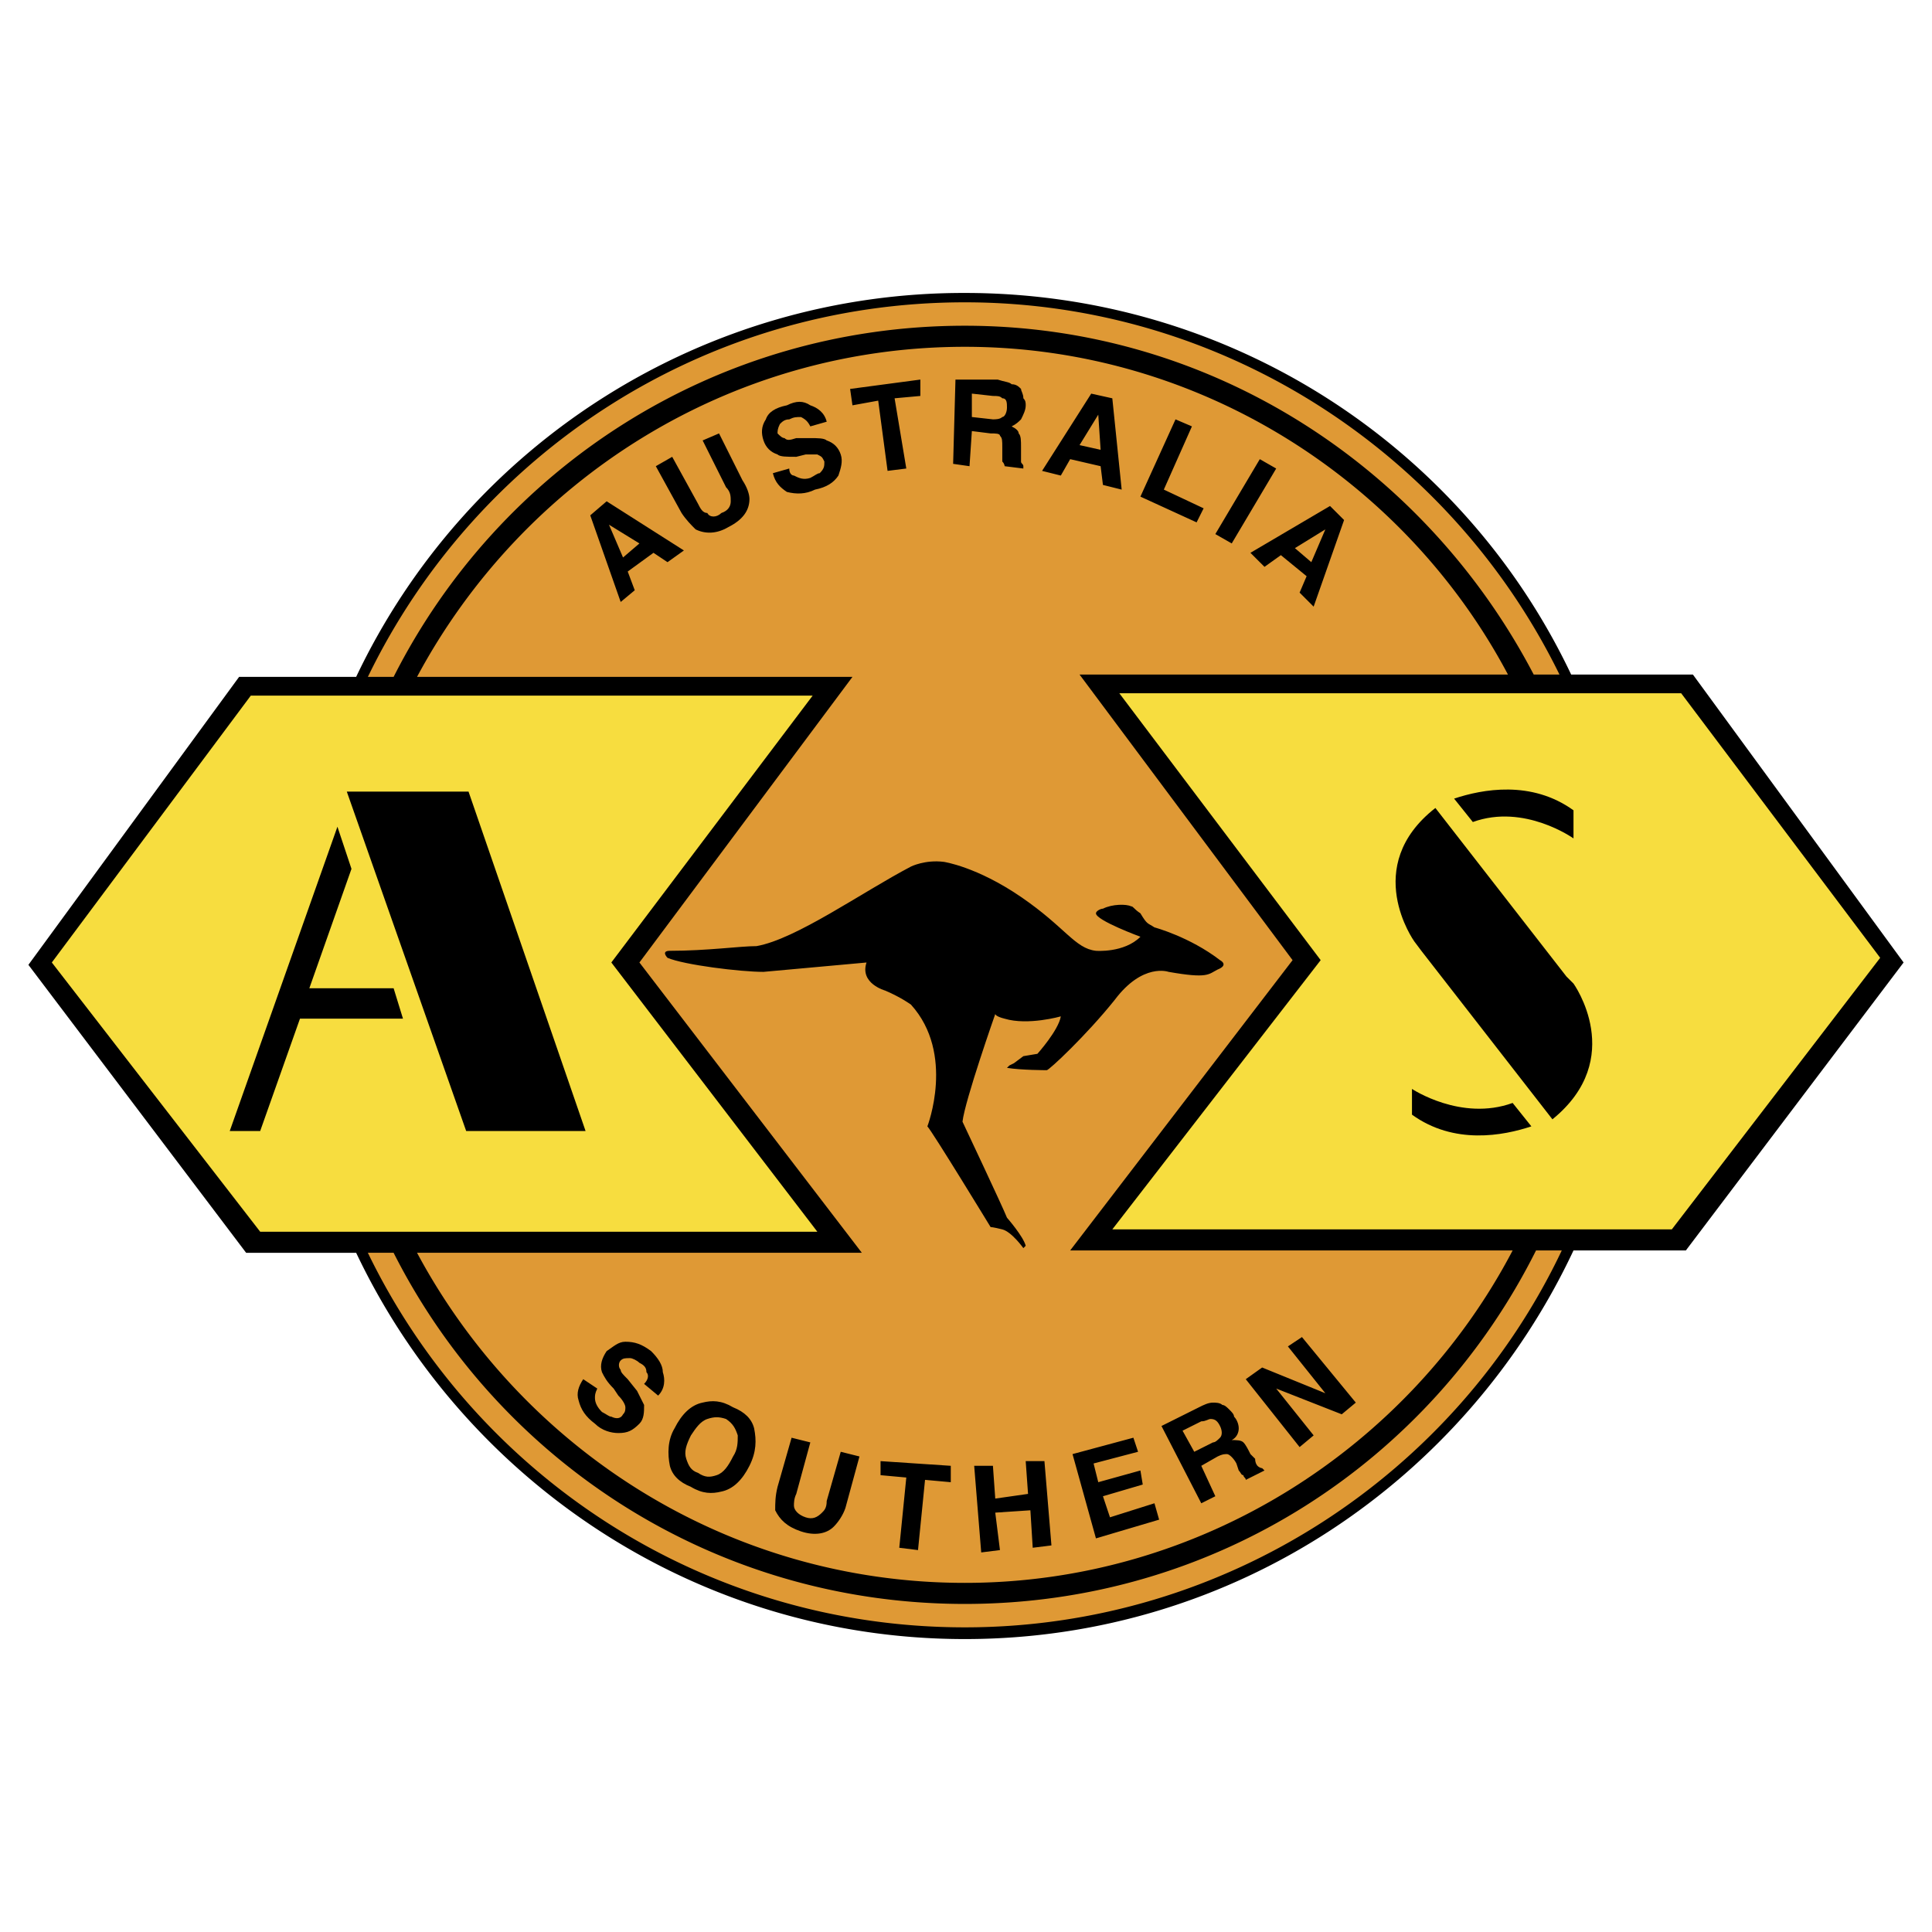
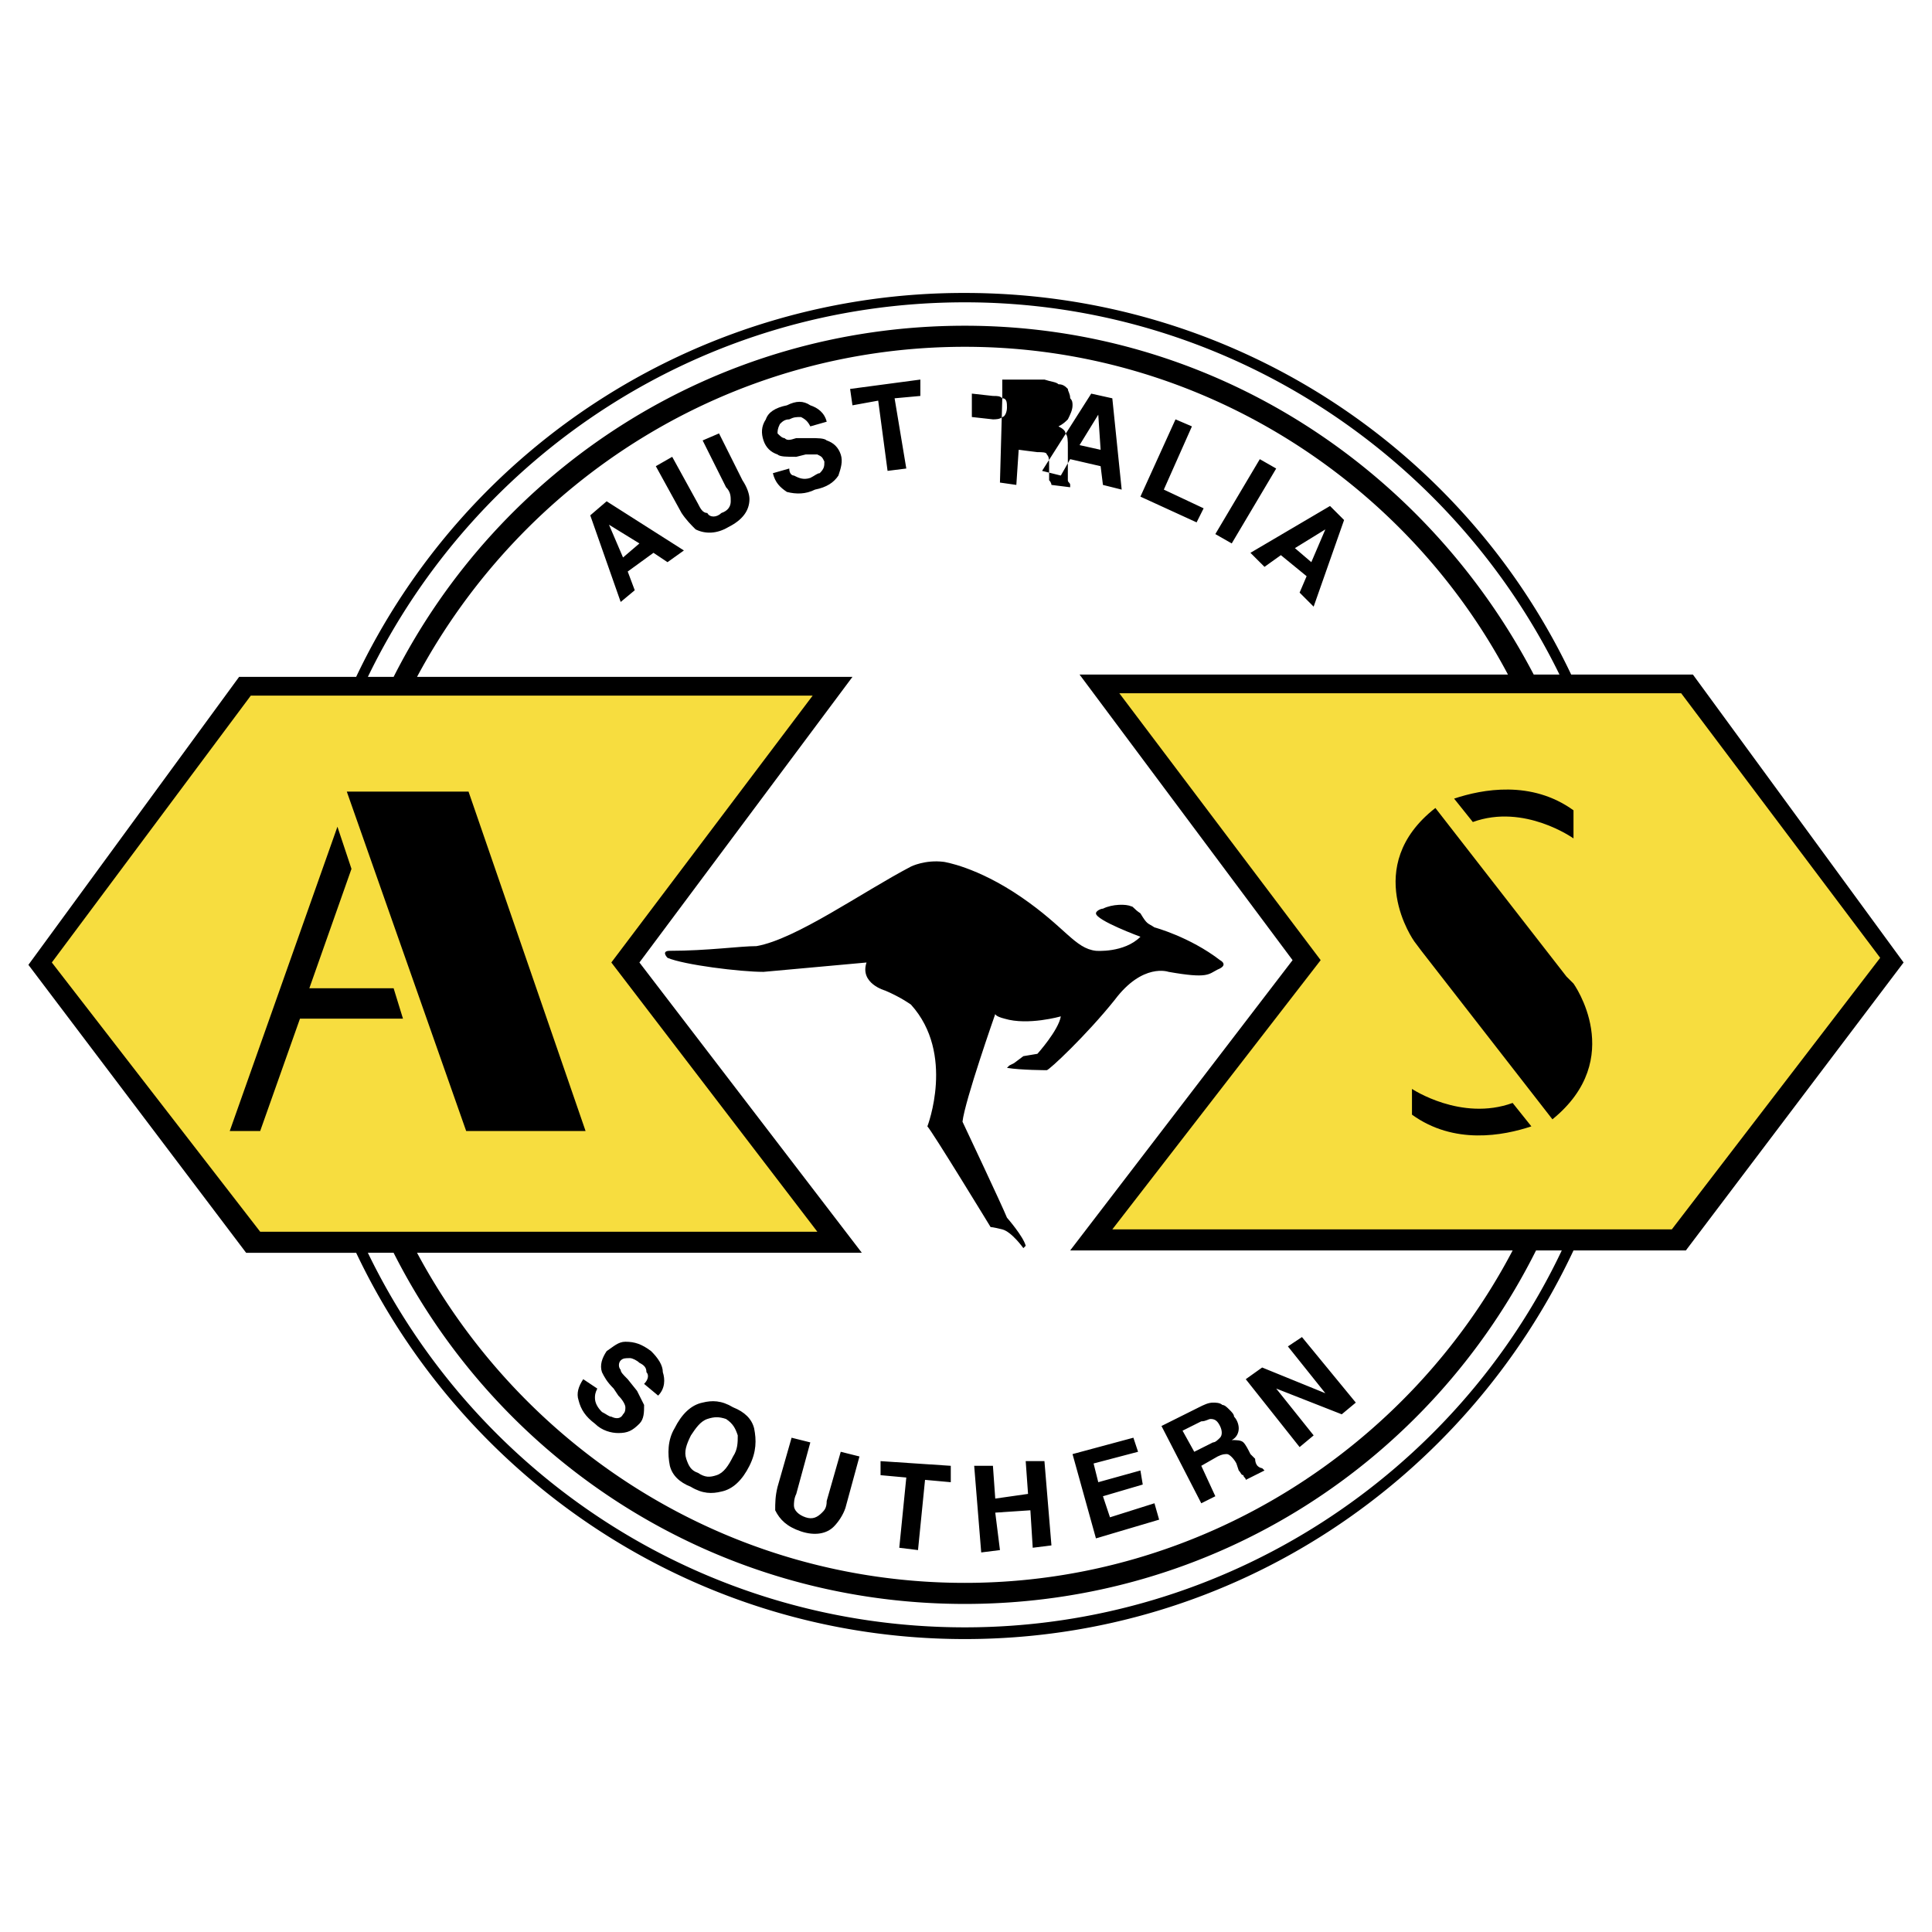
<svg xmlns="http://www.w3.org/2000/svg" width="2500" height="2500" viewBox="0 0 192.756 192.756">
  <g fill-rule="evenodd" clip-rule="evenodd">
    <path fill="#fff" d="M0 0h192.756v192.756H0V0z" />
-     <path d="M96.261 163.061c-36.903 0-66.8-29.896-66.8-66.799 0-36.67 29.896-66.567 66.8-66.567 36.67 0 66.567 29.896 66.567 66.567 0 36.902-29.896 66.799-66.567 66.799z" fill="#df9935" />
    <path d="M189.922 96.027L168.9 67.299h-12.145c-10.744-22.656-33.867-38.071-60.495-38.071a67.09 67.09 0 0 0-60.727 38.305H23.855L2.834 96.262l21.722 28.729h10.978c10.744 22.656 33.867 38.539 60.727 38.539s49.983-15.883 60.727-38.773h11.211l21.723-28.73zm-126.127 0L85.05 67.533H41.607C52.117 47.913 72.671 34.6 96.261 34.6c23.356 0 43.911 13.313 54.188 32.699h-42.742l21.254 28.496-22.189 28.961h44.145c-10.277 19.619-31.064 33.168-54.655 33.168S52.118 144.61 41.608 124.99h44.377l-22.19-28.963zm32.466-65.865c25.926 0 48.583 15.182 59.327 37.137h-2.57c-10.744-20.554-31.998-34.801-56.756-34.801-24.992 0-46.479 14.248-56.99 35.035h-2.569c10.743-22.189 33.399-37.371 59.558-37.371zm0 132.199c-26.16 0-48.815-15.184-59.56-37.371h2.569c10.511 20.787 31.999 35.035 56.99 35.035 24.993 0 46.479-14.248 56.991-35.27h2.568c-10.508 22.19-33.399 37.606-59.558 37.606z" />
    <path fill="#f7dd3f" d="M25.023 69.401H81.08L60.993 96.027l20.553 26.862H25.958L5.17 96.027l19.853-26.626zM167.732 69.167h-56.056l20.088 26.627-20.787 26.86h55.822l20.787-27.093-19.854-26.394z" />
-     <path d="M46.511 112.844L34.6 78.977h12.145l11.678 33.867H46.511zM40.206 101.633l-.935-3.035h-8.408l4.204-11.913-1.401-4.204-10.745 30.363h3.037l3.97-11.211h10.278zM156.988 98.129l-.701-.699-13.078-16.818c-7.475 5.84-2.104 13.313-2.104 13.313l.701.935 13.08 16.816c7.475-6.072 2.102-13.547 2.102-13.547zM145.076 79.678l1.869 2.335c5.139-1.869 10.043 1.635 10.043 1.635v-2.803c-4.203-3.035-9.109-2.101-11.912-1.167zM152.785 112.377l-1.869-2.336c-5.139 1.869-10.043-1.4-10.043-1.4v2.568c4.203 3.037 9.109 2.102 11.912 1.168zM58.19 137.602l1.401.936c-.233.467-.233.701-.233.934 0 .467.233.936.701 1.402.467.232.701.467.934.467.467.232.934.232 1.168-.234.233-.232.233-.467.233-.699 0-.234-.233-.701-.701-1.168l-.467-.701c-.701-.701-.935-1.168-1.168-1.635-.234-.701 0-1.402.467-2.102.701-.469 1.167-.936 1.868-.936.935 0 1.635.234 2.569.936.701.699 1.168 1.4 1.168 2.102.233.699.233 1.635-.467 2.336l-1.401-1.168c.467-.469.467-.936.233-1.168 0-.467-.233-.701-.701-.936-.233-.232-.701-.467-.934-.467-.467 0-.701 0-.935.234-.233.232-.233.701 0 .934 0 .234.234.467.701.934l.935 1.168c.233.469.467.936.701 1.402 0 .701 0 1.4-.467 1.869-.701.699-1.168.934-2.102.934-.701 0-1.635-.234-2.335-.934-.935-.701-1.401-1.402-1.635-2.336-.234-.702 0-1.403.467-2.104zM68.467 145.543c-.234-.699 0-1.4.467-2.334.467-.701.934-1.402 1.635-1.637.701-.232 1.168-.232 1.869 0 .701.469.934.936 1.168 1.637 0 .699 0 1.4-.467 2.102-.467.934-.935 1.635-1.635 1.867-.701.234-1.168.234-1.869-.232-.701-.235-.934-.702-1.168-1.403zm6.773-3.035c-.233-.936-.934-1.635-2.102-2.102-1.168-.701-2.102-.701-3.037-.469-1.167.234-2.102 1.168-2.802 2.57-.701 1.168-.701 2.568-.467 3.736.233.934.934 1.635 2.102 2.102 1.167.701 2.102.701 3.036.469 1.168-.234 2.103-1.168 2.803-2.57.701-1.4.701-2.568.467-3.736zM77.576 148.346l1.401-4.904 1.869.467-1.402 5.139c-.233.467-.233.936-.233 1.168 0 .467.467.936 1.167 1.168.701.234 1.168 0 1.635-.467.234-.234.467-.467.467-1.168l1.401-4.904 1.868.467-1.401 5.139c-.234.701-.701 1.4-1.168 1.867-.701.701-1.869.936-3.27.469-1.401-.469-2.103-1.168-2.569-2.104.001-.701.001-1.402.235-2.337zM87.853 145.777l7.007.467v1.635l-2.569-.233-.701 7.006-1.869-.232.701-7.008-2.569-.234v-1.401zM99.766 154.652l-1.87.235-.701-8.643h1.869l.233 3.27 3.271-.467-.234-3.27h1.869l.699 8.409-1.867.234-.234-3.738-3.504.234.469 3.736zM113.078 143.441l.467 1.403-4.438 1.168.467 1.867 4.205-1.168.233 1.402-3.971 1.168.701 2.102 4.438-1.401.466 1.635-6.304 1.867-2.336-8.408 6.072-1.635zM120.785 141.572c.469 0 .701.234.936.701.232.467.232.936 0 1.168-.234.234-.467.467-.701.467l-1.869.936-1.168-2.104 1.869-.934c.466.001.701-.234.933-.234zm-4.904.701l3.971 7.709 1.402-.701-1.402-3.037 1.635-.934c.467-.234.701-.234.934-.234.234 0 .701.467.936.936l.232.699c.234.234.234.467.467.467 0 .234.234.234.234.469l1.869-.936-.234-.232s-.232 0-.467-.234c0 0-.234-.232-.234-.701l-.467-.467c-.232-.467-.467-.934-.701-1.168-.232-.232-.699-.232-1.166-.232.467-.234.699-.701.699-1.168s-.232-.936-.467-1.168c0-.234-.232-.467-.467-.701-.234-.232-.467-.467-.701-.467-.232-.234-.699-.234-.934-.234-.467 0-.934.234-1.402.469l-3.737 1.865zM129.662 144.375l-5.373-6.773 1.635-1.166 6.306 2.568-3.736-4.672 1.401-.934 5.373 6.54-1.403 1.167-6.539-2.568 3.736 4.672-1.4 1.166zM63.795 54.219L62.16 55.62l-1.401-3.27 3.036 1.869zm-.466 4.672l-.701-1.869 2.569-1.868 1.401.934 1.635-1.168-7.708-4.905-1.635 1.401 3.036 8.642 1.403-1.167zM68 51.183l-2.569-4.671 1.635-.935 2.569 4.671c.234.467.467.935.935.935.233.467.935.467 1.401 0 .701-.234.935-.701.935-1.168 0-.467 0-.935-.467-1.401l-2.336-4.671 1.635-.701 2.336 4.671c.467.701.7 1.401.7 1.868 0 1.168-.7 2.102-2.102 2.803-1.167.7-2.335.7-3.27.233-.468-.466-.935-.934-1.402-1.634zM77.109 47.212l1.635-.467c0 .467.233.701.467.701.467.233.934.467 1.635.233.467-.233.7-.467.934-.467.467-.467.467-.701.467-1.168-.234-.467-.234-.467-.701-.701h-1.168l-.934.233c-.934 0-1.635 0-1.869-.233-.7-.234-1.167-.701-1.401-1.401-.233-.701-.233-1.402.234-2.102.234-.701.934-1.168 2.102-1.401.934-.467 1.635-.467 2.336 0 .7.233 1.401.7 1.635 1.635l-1.635.467c-.234-.467-.468-.7-.935-.934-.467 0-.701 0-1.168.234-.467 0-.701.233-.935.467-.233.467-.233.701-.233.935.233.233.467.467.701.467.233.234.467.234 1.167 0h1.402c.7 0 1.401 0 1.635.234.701.233 1.168.701 1.401 1.401s0 1.401-.233 2.102c-.467.701-1.168 1.168-2.336 1.401-.935.467-1.869.467-2.803.233-.7-.467-1.167-.935-1.4-1.869zM84.816 38.804l7.008-.934v1.634l-2.57.234 1.168 7.007-1.869.234-.934-7.007-2.569.467-.234-1.635zM99.998 39.738c.467 0 .467.467.467.934s-.232.934-.467.934c-.232.234-.701.234-.934.234l-2.102-.234v-2.335l2.102.233c.467 0 .702 0 .934.234zm-4.671-1.868l-.233 8.408 1.635.234.234-3.504 1.868.234c.467 0 .936 0 .936.233.232.233.232.467.232 1.168v1.402c.234.233.234.467.234.467l1.867.233v-.233c0-.234-.232-.234-.232-.467V44.643c0-.701 0-1.168-.234-1.401 0-.234-.232-.467-.701-.701.469-.233.701-.467.936-.7.232-.467.467-.934.467-1.401 0-.233 0-.467-.234-.701 0-.467-.232-.701-.232-.934-.234-.234-.467-.467-.936-.467-.232-.234-.699-.234-1.4-.467h-4.207v-.001zM109.809 44.876l-2.102-.467 1.867-3.037.235 3.504zm-3.971 2.57l.934-1.635 3.037.701.232 1.869 1.869.467-.934-9.109-2.104-.467-4.904 7.708 1.87.466zM113.779 49.548l3.502-7.708 1.637.701-2.803 6.306 3.971 1.868-.701 1.402-5.606-2.569zM127.326 46.745l-4.437 7.474-1.635-.934 4.437-7.474 1.635.934zM130.83 56.088l-1.637-1.401 3.037-1.869-1.4 3.27zm-4.672.467l1.635-1.168 2.568 2.102-.699 1.635 1.4 1.401 3.037-8.642-1.402-1.401-7.941 4.672 1.402 1.401zM112.844 90.422c.234 0 .234.234.936.701.701 1.168.701.935 1.4 1.401 0 0 3.504.935 6.541 3.271 0 0 .934.467-.234.934-.934.467-.934.934-4.904.232 0 0-2.57-.934-5.373 2.805-2.803 3.502-6.539 7.006-6.773 7.006 0 0-2.568 0-3.971-.232l.234-.234.467-.234.934-.699 1.402-.234s2.102-2.336 2.336-3.736c0 0-3.27.934-5.605.232-.936-.232-.936-.467-.936-.467s-3.036 8.643-3.269 10.744c0 0 3.97 8.408 4.437 9.576 0 0 1.635 1.869 1.869 2.803l-.234.234s-1.168-1.635-2.102-1.869-1.168-.234-1.168-.234-5.839-9.576-6.306-10.043c0 0 2.802-7.24-1.635-12.145 0 0-.934-.701-2.569-1.402 0 0-2.569-.701-1.868-2.803l-10.277.934c-2.335 0-7.941-.699-9.576-1.4 0 0-.7-.701.234-.701 3.737 0 7.007-.467 8.642-.467 3.97-.701 10.51-5.372 15.415-7.941 0 0 1.401-.701 3.27-.467 0 0 3.271.467 7.708 3.503s5.371 5.139 7.475 5.372c0 0 2.803.233 4.438-1.401 0 0-4.438-1.635-4.438-2.336 0-.233.467-.467.699-.467.934-.47 2.334-.47 2.801-.236z" />
+     <path d="M46.511 112.844L34.6 78.977h12.145l11.678 33.867H46.511zM40.206 101.633l-.935-3.035h-8.408l4.204-11.913-1.401-4.204-10.745 30.363h3.037l3.97-11.211h10.278zM156.988 98.129l-.701-.699-13.078-16.818c-7.475 5.84-2.104 13.313-2.104 13.313l.701.935 13.08 16.816c7.475-6.072 2.102-13.547 2.102-13.547zM145.076 79.678l1.869 2.335c5.139-1.869 10.043 1.635 10.043 1.635v-2.803c-4.203-3.035-9.109-2.101-11.912-1.167zM152.785 112.377l-1.869-2.336c-5.139 1.869-10.043-1.4-10.043-1.4v2.568c4.203 3.037 9.109 2.102 11.912 1.168zM58.19 137.602l1.401.936c-.233.467-.233.701-.233.934 0 .467.233.936.701 1.402.467.232.701.467.934.467.467.232.934.232 1.168-.234.233-.232.233-.467.233-.699 0-.234-.233-.701-.701-1.168l-.467-.701c-.701-.701-.935-1.168-1.168-1.635-.234-.701 0-1.402.467-2.102.701-.469 1.167-.936 1.868-.936.935 0 1.635.234 2.569.936.701.699 1.168 1.4 1.168 2.102.233.699.233 1.635-.467 2.336l-1.401-1.168c.467-.469.467-.936.233-1.168 0-.467-.233-.701-.701-.936-.233-.232-.701-.467-.934-.467-.467 0-.701 0-.935.234-.233.232-.233.701 0 .934 0 .234.234.467.701.934l.935 1.168c.233.469.467.936.701 1.402 0 .701 0 1.4-.467 1.869-.701.699-1.168.934-2.102.934-.701 0-1.635-.234-2.335-.934-.935-.701-1.401-1.402-1.635-2.336-.234-.702 0-1.403.467-2.104zM68.467 145.543c-.234-.699 0-1.4.467-2.334.467-.701.934-1.402 1.635-1.637.701-.232 1.168-.232 1.869 0 .701.469.934.936 1.168 1.637 0 .699 0 1.4-.467 2.102-.467.934-.935 1.635-1.635 1.867-.701.234-1.168.234-1.869-.232-.701-.235-.934-.702-1.168-1.403zm6.773-3.035c-.233-.936-.934-1.635-2.102-2.102-1.168-.701-2.102-.701-3.037-.469-1.167.234-2.102 1.168-2.802 2.57-.701 1.168-.701 2.568-.467 3.736.233.934.934 1.635 2.102 2.102 1.167.701 2.102.701 3.036.469 1.168-.234 2.103-1.168 2.803-2.57.701-1.4.701-2.568.467-3.736zM77.576 148.346l1.401-4.904 1.869.467-1.402 5.139c-.233.467-.233.936-.233 1.168 0 .467.467.936 1.167 1.168.701.234 1.168 0 1.635-.467.234-.234.467-.467.467-1.168l1.401-4.904 1.868.467-1.401 5.139c-.234.701-.701 1.4-1.168 1.867-.701.701-1.869.936-3.27.469-1.401-.469-2.103-1.168-2.569-2.104.001-.701.001-1.402.235-2.337zM87.853 145.777l7.007.467v1.635l-2.569-.233-.701 7.006-1.869-.232.701-7.008-2.569-.234v-1.401zM99.766 154.652l-1.87.235-.701-8.643h1.869l.233 3.27 3.271-.467-.234-3.27h1.869l.699 8.409-1.867.234-.234-3.738-3.504.234.469 3.736zM113.078 143.441l.467 1.403-4.438 1.168.467 1.867 4.205-1.168.233 1.402-3.971 1.168.701 2.102 4.438-1.401.466 1.635-6.304 1.867-2.336-8.408 6.072-1.635zM120.785 141.572c.469 0 .701.234.936.701.232.467.232.936 0 1.168-.234.234-.467.467-.701.467l-1.869.936-1.168-2.104 1.869-.934c.466.001.701-.234.933-.234zm-4.904.701l3.971 7.709 1.402-.701-1.402-3.037 1.635-.934c.467-.234.701-.234.934-.234.234 0 .701.467.936.936l.232.699c.234.234.234.467.467.467 0 .234.234.234.234.469l1.869-.936-.234-.232s-.232 0-.467-.234c0 0-.234-.232-.234-.701l-.467-.467c-.232-.467-.467-.934-.701-1.168-.232-.232-.699-.232-1.166-.232.467-.234.699-.701.699-1.168s-.232-.936-.467-1.168c0-.234-.232-.467-.467-.701-.234-.232-.467-.467-.701-.467-.232-.234-.699-.234-.934-.234-.467 0-.934.234-1.402.469l-3.737 1.865zM129.662 144.375l-5.373-6.773 1.635-1.166 6.306 2.568-3.736-4.672 1.401-.934 5.373 6.54-1.403 1.167-6.539-2.568 3.736 4.672-1.4 1.166zM63.795 54.219L62.16 55.62l-1.401-3.27 3.036 1.869zm-.466 4.672l-.701-1.869 2.569-1.868 1.401.934 1.635-1.168-7.708-4.905-1.635 1.401 3.036 8.642 1.403-1.167zM68 51.183l-2.569-4.671 1.635-.935 2.569 4.671c.234.467.467.935.935.935.233.467.935.467 1.401 0 .701-.234.935-.701.935-1.168 0-.467 0-.935-.467-1.401l-2.336-4.671 1.635-.701 2.336 4.671c.467.701.7 1.401.7 1.868 0 1.168-.7 2.102-2.102 2.803-1.167.7-2.335.7-3.27.233-.468-.466-.935-.934-1.402-1.634zM77.109 47.212l1.635-.467c0 .467.233.701.467.701.467.233.934.467 1.635.233.467-.233.7-.467.934-.467.467-.467.467-.701.467-1.168-.234-.467-.234-.467-.701-.701h-1.168l-.934.233c-.934 0-1.635 0-1.869-.233-.7-.234-1.167-.701-1.401-1.401-.233-.701-.233-1.402.234-2.102.234-.701.934-1.168 2.102-1.401.934-.467 1.635-.467 2.336 0 .7.233 1.401.7 1.635 1.635l-1.635.467c-.234-.467-.468-.7-.935-.934-.467 0-.701 0-1.168.234-.467 0-.701.233-.935.467-.233.467-.233.701-.233.935.233.233.467.467.701.467.233.234.467.234 1.167 0h1.402c.7 0 1.401 0 1.635.234.701.233 1.168.701 1.401 1.401s0 1.401-.233 2.102c-.467.701-1.168 1.168-2.336 1.401-.935.467-1.869.467-2.803.233-.7-.467-1.167-.935-1.4-1.869zM84.816 38.804l7.008-.934v1.634l-2.57.234 1.168 7.007-1.869.234-.934-7.007-2.569.467-.234-1.635zM99.998 39.738c.467 0 .467.467.467.934s-.232.934-.467.934c-.232.234-.701.234-.934.234l-2.102-.234v-2.335l2.102.233c.467 0 .702 0 .934.234zl-.233 8.408 1.635.234.234-3.504 1.868.234c.467 0 .936 0 .936.233.232.233.232.467.232 1.168v1.402c.234.233.234.467.234.467l1.867.233v-.233c0-.234-.232-.234-.232-.467V44.643c0-.701 0-1.168-.234-1.401 0-.234-.232-.467-.701-.701.469-.233.701-.467.936-.7.232-.467.467-.934.467-1.401 0-.233 0-.467-.234-.701 0-.467-.232-.701-.232-.934-.234-.234-.467-.467-.936-.467-.232-.234-.699-.234-1.4-.467h-4.207v-.001zM109.809 44.876l-2.102-.467 1.867-3.037.235 3.504zm-3.971 2.57l.934-1.635 3.037.701.232 1.869 1.869.467-.934-9.109-2.104-.467-4.904 7.708 1.87.466zM113.779 49.548l3.502-7.708 1.637.701-2.803 6.306 3.971 1.868-.701 1.402-5.606-2.569zM127.326 46.745l-4.437 7.474-1.635-.934 4.437-7.474 1.635.934zM130.83 56.088l-1.637-1.401 3.037-1.869-1.4 3.27zm-4.672.467l1.635-1.168 2.568 2.102-.699 1.635 1.4 1.401 3.037-8.642-1.402-1.401-7.941 4.672 1.402 1.401zM112.844 90.422c.234 0 .234.234.936.701.701 1.168.701.935 1.4 1.401 0 0 3.504.935 6.541 3.271 0 0 .934.467-.234.934-.934.467-.934.934-4.904.232 0 0-2.57-.934-5.373 2.805-2.803 3.502-6.539 7.006-6.773 7.006 0 0-2.568 0-3.971-.232l.234-.234.467-.234.934-.699 1.402-.234s2.102-2.336 2.336-3.736c0 0-3.27.934-5.605.232-.936-.232-.936-.467-.936-.467s-3.036 8.643-3.269 10.744c0 0 3.97 8.408 4.437 9.576 0 0 1.635 1.869 1.869 2.803l-.234.234s-1.168-1.635-2.102-1.869-1.168-.234-1.168-.234-5.839-9.576-6.306-10.043c0 0 2.802-7.24-1.635-12.145 0 0-.934-.701-2.569-1.402 0 0-2.569-.701-1.868-2.803l-10.277.934c-2.335 0-7.941-.699-9.576-1.4 0 0-.7-.701.234-.701 3.737 0 7.007-.467 8.642-.467 3.97-.701 10.51-5.372 15.415-7.941 0 0 1.401-.701 3.27-.467 0 0 3.271.467 7.708 3.503s5.371 5.139 7.475 5.372c0 0 2.803.233 4.438-1.401 0 0-4.438-1.635-4.438-2.336 0-.233.467-.467.699-.467.934-.47 2.334-.47 2.801-.236z" />
  </g>
</svg>